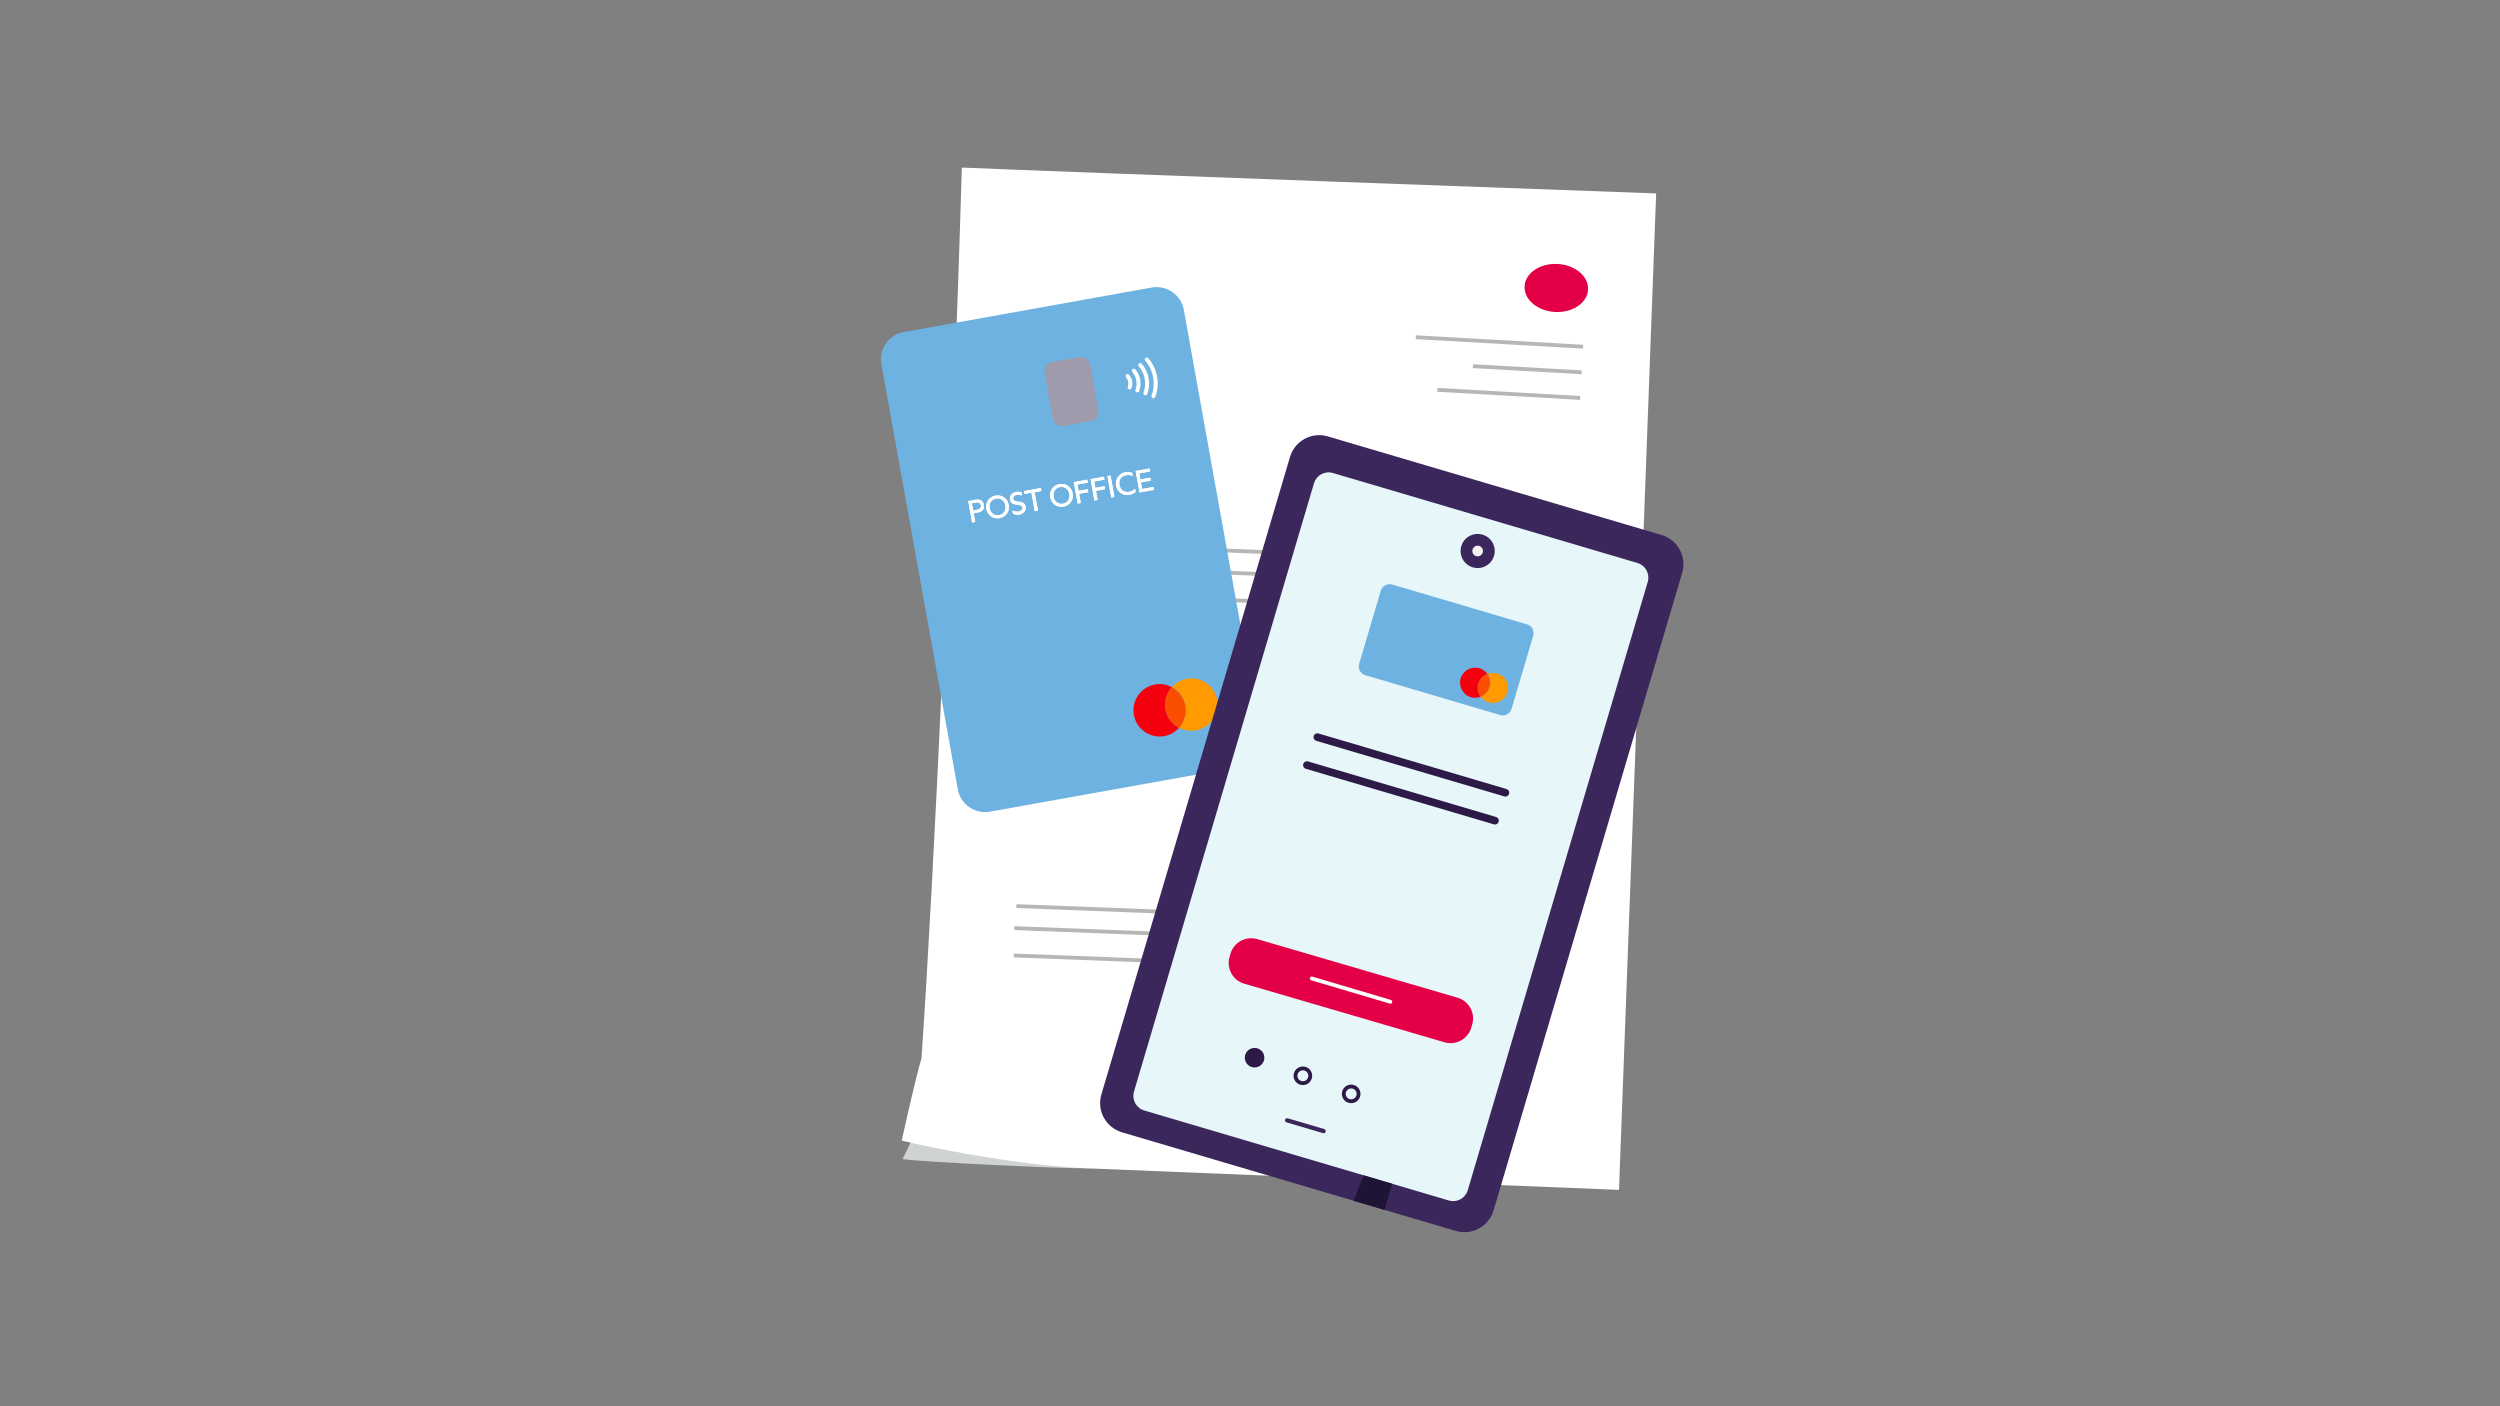
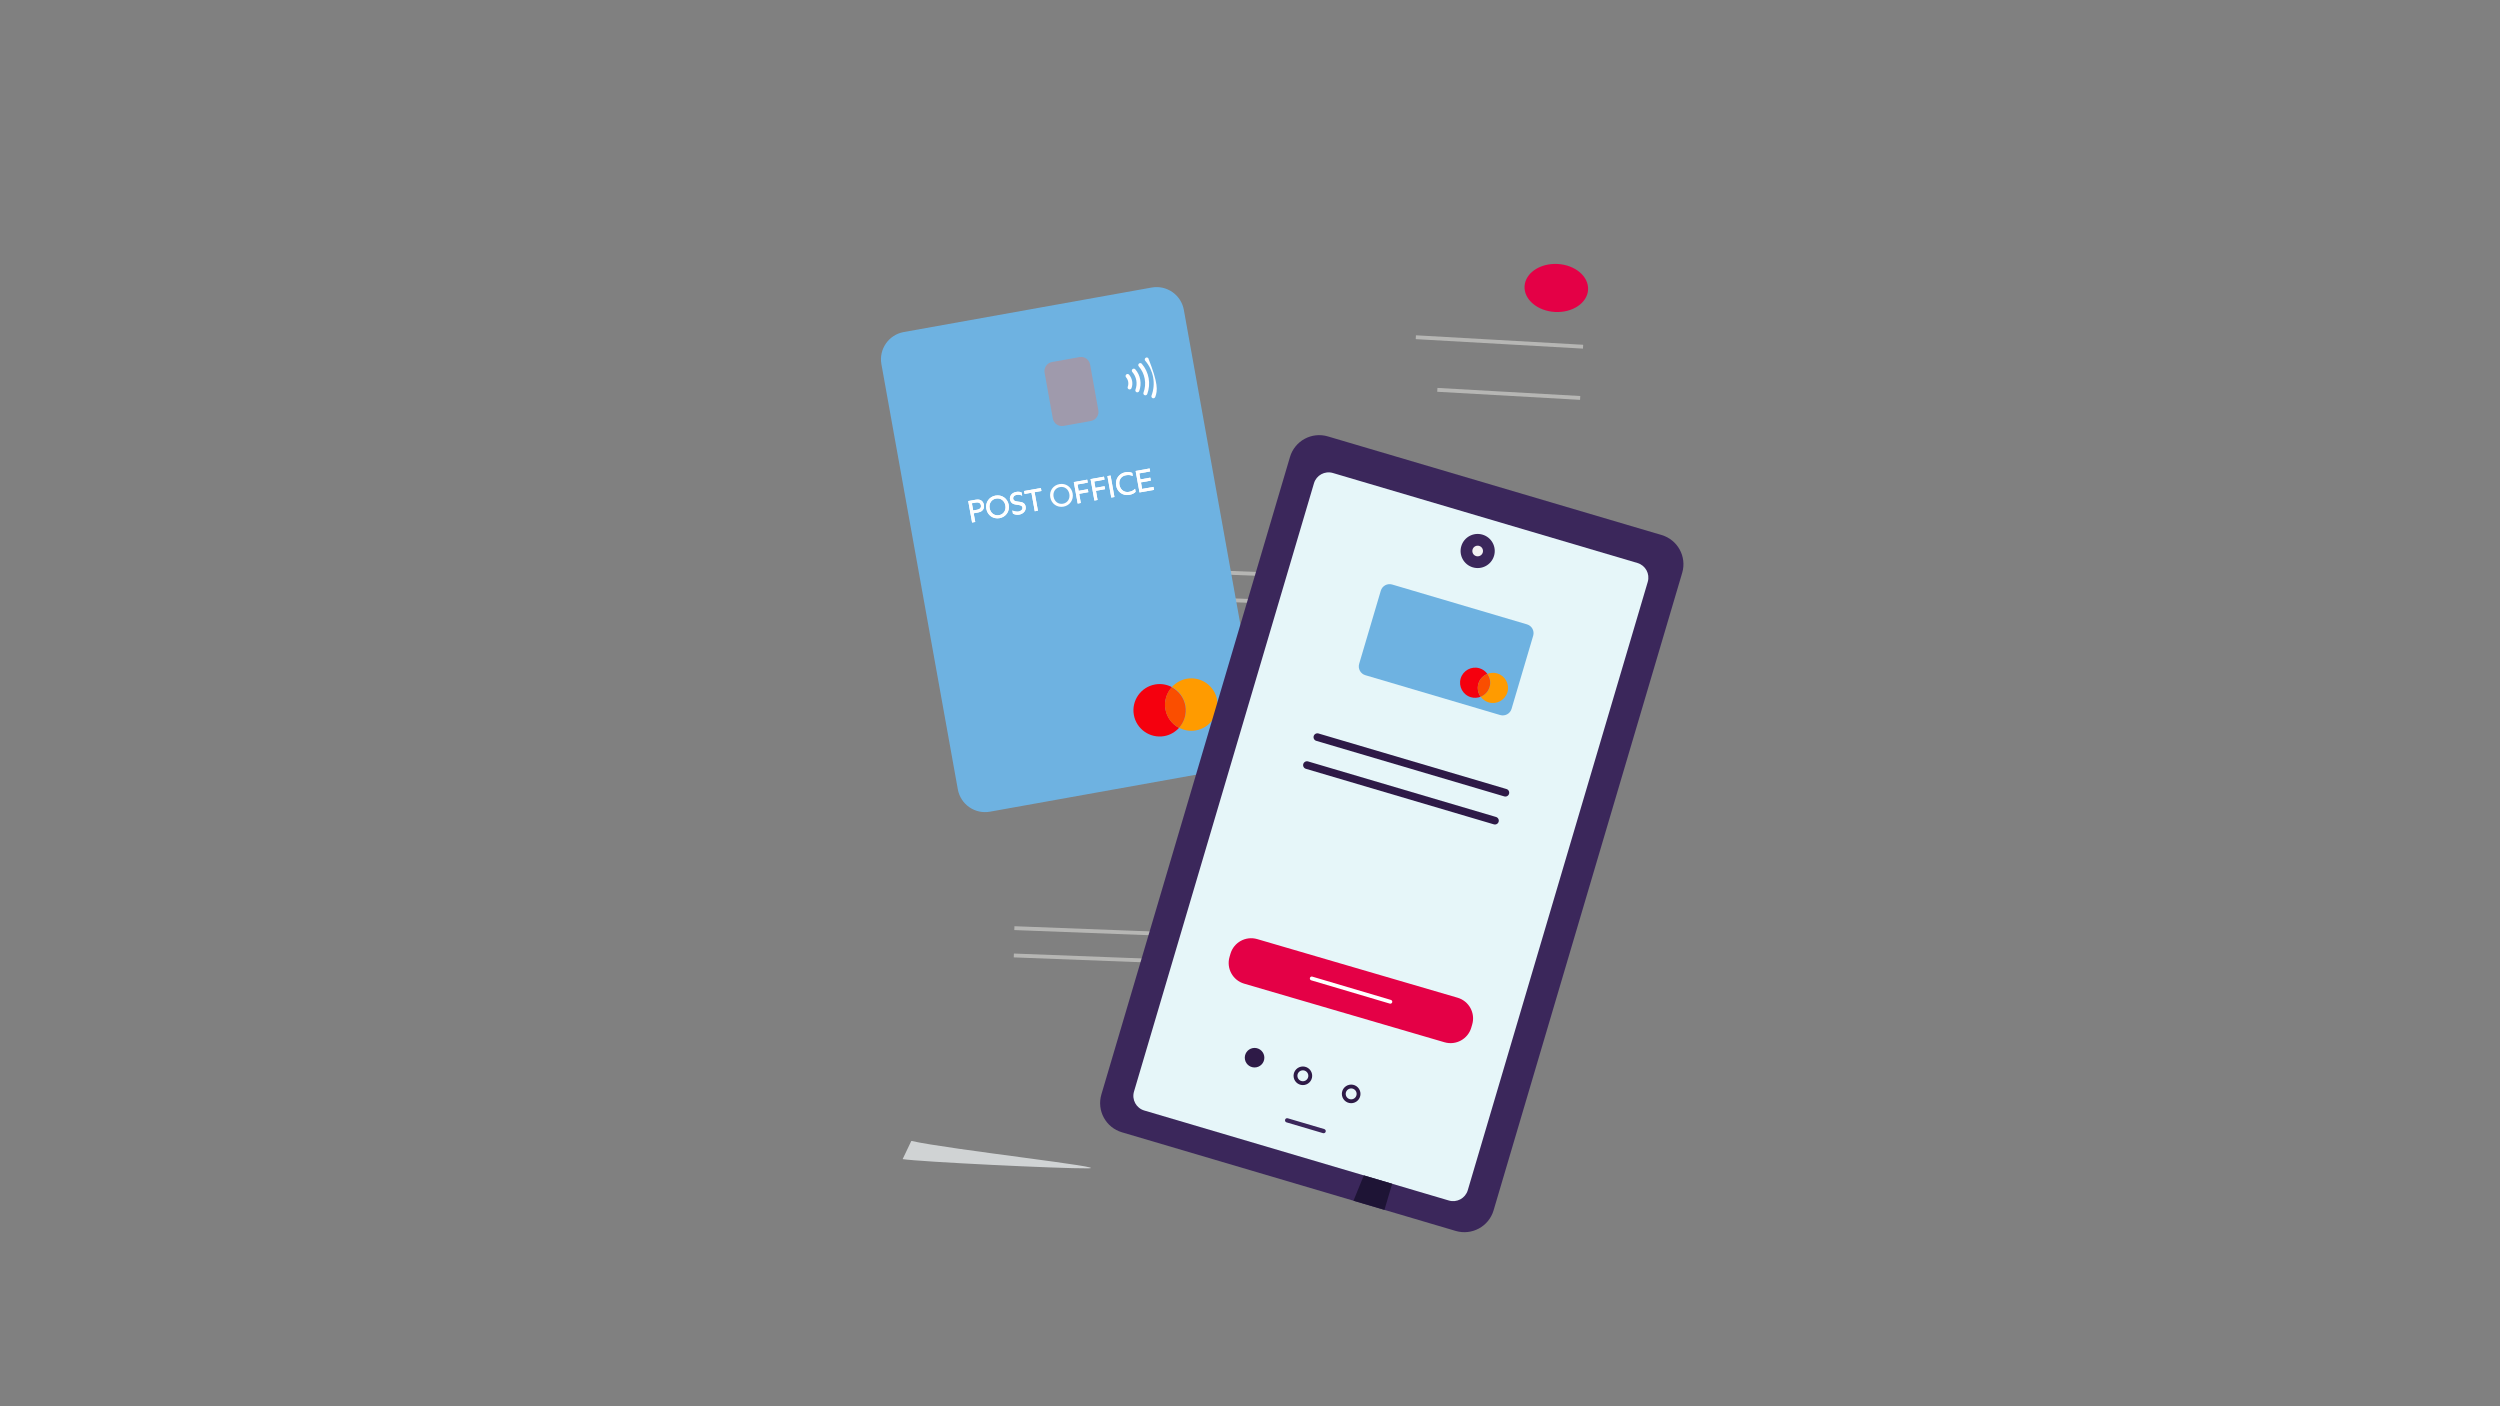
<svg xmlns="http://www.w3.org/2000/svg" width="1200" height="675" viewBox="0 0 1200 675" fill="none">
  <rect x="0" y="0" width="1200" height="675" fill="#808080" stroke="none" />
  <g clip-path="url(#clip0_168_1315)">
    <mask id="mask0_168_1315" style="mask-type:luminance" maskUnits="userSpaceOnUse" x="388" y="80" width="424" height="515">
      <path d="M811.598 80H388.401V595H811.598V80Z" fill="white" />
    </mask>
    <g mask="url(#mask0_168_1315)">
      <path d="M433.266 556.378L437.433 547.646C455.569 551.721 535.572 560.658 522.127 560.806C508.684 560.955 441.588 557.666 433.266 556.378Z" fill="#D0D3D4" />
-       <path d="M461.676 80.425C500.998 82.187 794.95 92.849 794.95 92.849L777.121 571.139C777.121 571.139 563.209 562.567 522.126 560.807C481.044 559.047 432.832 547.529 432.832 547.529C432.832 547.529 439.058 518.91 442.308 508.018C448.283 422.35 457.568 221.784 461.676 80.425Z" fill="white" />
      <path d="M746.41 149.747C754.83 150.202 761.935 145.413 762.279 139.05C762.623 132.688 756.076 127.162 747.656 126.707C739.236 126.252 732.132 131.041 731.788 137.403C731.444 143.766 737.991 149.292 746.41 149.747Z" fill="#E40046" />
      <path d="M679.599 161.867L759.875 166.416" stroke="#B6B6B4" stroke-width="1.848" />
-       <path d="M503.966 261.041L742.843 270.201" stroke="#B6B6B4" stroke-width="1.848" />
      <path d="M502.751 284.734L741.628 293.893" stroke="#B6B6B4" stroke-width="1.848" />
      <path d="M503.019 271.621L741.895 280.78" stroke="#B6B6B4" stroke-width="1.848" />
-       <path d="M487.849 434.926L726.726 444.084" stroke="#B6B6B4" stroke-width="1.848" />
      <path d="M486.635 458.619L725.512 467.779" stroke="#B6B6B4" stroke-width="1.848" />
      <path d="M486.901 445.507L725.777 454.666" stroke="#B6B6B4" stroke-width="1.848" />
-       <path d="M707.023 175.757L759.174 178.712" stroke="#B6B6B4" stroke-width="1.848" />
      <path d="M689.919 187.125L758.477 191.01" stroke="#B6B6B4" stroke-width="1.848" />
      <path d="M552.804 138.019L433.815 159.379C426.586 160.676 421.779 167.585 423.077 174.809L459.753 378.876C461.052 386.1 467.964 390.904 475.193 389.607L594.182 368.247C601.411 366.949 606.218 360.041 604.919 352.817L568.244 148.75C566.945 141.526 560.033 136.722 552.804 138.019Z" fill="#6EB2E1" />
      <path d="M518.116 171.409L504.976 173.767C502.569 174.199 500.968 176.5 501.401 178.906L505.346 200.862C505.779 203.268 508.081 204.868 510.488 204.436L523.628 202.077C526.035 201.646 527.635 199.344 527.203 196.938L523.257 174.982C522.825 172.577 520.523 170.977 518.116 171.409Z" fill="#9F9AAC" />
      <path fill-rule="evenodd" clip-rule="evenodd" d="M535.754 233.074C535.202 229.989 537.141 227.245 540.15 226.694C541.356 226.485 542.472 226.521 543.47 227.016L543.731 228.485C542.962 228.101 541.917 227.844 540.404 228.124C538.098 228.545 536.904 230.433 537.343 232.793C537.777 235.099 539.648 236.497 541.847 236.11C543.212 235.861 543.966 235.469 544.841 234.604L545.102 236.075C544.351 236.879 543.296 237.303 542.102 237.528C538.908 238.102 536.289 236.092 535.752 233.087" fill="white" />
      <path fill-rule="evenodd" clip-rule="evenodd" d="M545.108 226.068L546.97 236.373L553.925 235.128L553.67 233.71L548.212 234.686L547.654 231.548L552.398 230.7L552.131 229.268L547.389 230.117L546.874 227.218L552.069 226.281L551.813 224.863L545.108 226.068Z" fill="white" />
      <path d="M533.072 228.256L531.564 228.526L533.417 238.833L534.923 238.562L533.072 228.256Z" fill="white" />
      <path fill-rule="evenodd" clip-rule="evenodd" d="M515.428 231.396L517.29 241.701L518.787 241.431L518.003 237.036L522.402 236.239L522.147 234.822L517.748 235.606L517.193 232.546L522.123 231.659L521.868 230.243L515.428 231.396Z" fill="white" />
-       <path fill-rule="evenodd" clip-rule="evenodd" d="M505.718 238.462C505.298 236.145 506.594 234.182 508.779 233.794C510.979 233.396 512.863 234.795 513.283 237.113C513.702 239.431 512.406 241.394 510.221 241.781C508.035 242.168 506.138 240.78 505.731 238.463M504.141 238.746C504.693 241.83 507.418 243.74 510.477 243.197C513.539 242.643 515.439 239.906 514.874 236.818C514.309 233.732 511.598 231.825 508.526 232.365C505.464 232.92 503.577 235.658 504.129 238.744" fill="white" />
      <path fill-rule="evenodd" clip-rule="evenodd" d="M523.471 229.952L525.318 240.266L526.83 239.987L526.046 235.591L530.446 234.794L530.191 233.377L525.791 234.174L525.238 231.101L530.166 230.216L529.911 228.798L523.471 229.952Z" fill="white" />
      <path fill-rule="evenodd" clip-rule="evenodd" d="M535.754 233.074C535.202 229.989 537.141 227.245 540.15 226.694C541.356 226.485 542.472 226.521 543.47 227.016L543.731 228.485C542.962 228.101 541.917 227.844 540.404 228.124C538.098 228.545 536.904 230.433 537.343 232.793C537.777 235.099 539.648 236.497 541.847 236.11C543.212 235.861 543.966 235.469 544.841 234.604L545.102 236.075C544.351 236.879 543.296 237.303 542.102 237.528C538.908 238.102 536.289 236.092 535.752 233.087" fill="white" />
      <path fill-rule="evenodd" clip-rule="evenodd" d="M545.108 226.068L546.97 236.373L553.925 235.128L553.67 233.71L548.212 234.686L547.654 231.548L552.398 230.7L552.131 229.268L547.389 230.117L546.874 227.218L552.069 226.281L551.813 224.863L545.108 226.068Z" fill="white" />
      <path d="M533.072 228.256L531.564 228.526L533.417 238.833L534.923 238.562L533.072 228.256Z" fill="white" />
      <path fill-rule="evenodd" clip-rule="evenodd" d="M515.428 231.396L517.29 241.701L518.787 241.431L518.003 237.036L522.402 236.239L522.147 234.822L517.748 235.606L517.193 232.546L522.123 231.659L521.868 230.243L515.428 231.396Z" fill="white" />
      <path fill-rule="evenodd" clip-rule="evenodd" d="M505.718 238.462C505.298 236.145 506.594 234.182 508.779 233.794C510.979 233.396 512.863 234.795 513.283 237.113C513.702 239.431 512.406 241.394 510.221 241.781C508.035 242.168 506.138 240.78 505.731 238.463M504.141 238.746C504.693 241.83 507.418 243.74 510.477 243.197C513.539 242.643 515.439 239.906 514.874 236.818C514.309 233.732 511.598 231.825 508.526 232.365C505.464 232.92 503.577 235.658 504.129 238.744" fill="white" />
      <path fill-rule="evenodd" clip-rule="evenodd" d="M523.471 229.952L525.318 240.266L526.83 239.987L526.046 235.591L530.446 234.794L530.191 233.377L525.791 234.174L525.238 231.101L530.166 230.216L529.911 228.798L523.471 229.952Z" fill="white" />
      <path fill-rule="evenodd" clip-rule="evenodd" d="M484.786 239.64C485.197 241.931 486.898 242.116 488.417 242.313C489.53 242.465 490.601 242.635 490.781 243.603C490.961 244.57 489.944 245.349 489.001 245.532C488.018 245.723 486.833 245.446 485.94 245.031L486.208 246.539C487.09 247.03 488.212 247.208 489.22 247.022C491.33 246.623 492.636 245.023 492.305 243.157C491.935 241.117 490.266 240.974 488.833 240.802C487.628 240.664 486.53 240.502 486.322 239.375C486.223 238.82 486.514 237.805 488.024 237.537C488.806 237.395 489.398 237.405 490.519 237.853L490.64 237.91L490.372 236.4C489.677 236.04 488.75 235.943 487.781 236.122C485.224 236.584 484.587 238.54 484.783 239.665" fill="white" />
      <path fill-rule="evenodd" clip-rule="evenodd" d="M491.551 235.687L491.806 237.104L495.092 236.517L496.685 245.402L498.195 245.135L496.602 236.249L499.875 235.662L499.619 234.245L491.551 235.687Z" fill="white" />
      <path fill-rule="evenodd" clip-rule="evenodd" d="M475.028 243.978C474.608 241.66 475.903 239.697 478.089 239.31C480.289 238.912 482.173 240.311 482.592 242.629C483.012 244.946 481.716 246.909 479.531 247.296C477.345 247.684 475.447 246.296 475.04 243.979M473.451 244.261C474.002 247.347 476.727 249.256 479.786 248.713C482.848 248.158 484.748 245.421 484.183 242.334C483.619 239.248 480.908 237.34 477.835 237.881C474.774 238.435 472.886 241.175 473.438 244.26" fill="white" />
      <path fill-rule="evenodd" clip-rule="evenodd" d="M468.403 241.225C469.198 241.084 470.568 241.066 470.836 242.576C471.103 244.084 469.811 244.539 469.029 244.682L467.121 245.02L466.496 241.563L468.403 241.225ZM464.755 240.506L466.604 250.809L468.114 250.542L467.361 246.369L469.494 245.988C472.581 245.436 472.406 243.038 472.279 242.324C472.152 241.609 471.485 239.306 468.398 239.857L464.755 240.506Z" fill="white" />
      <path fill-rule="evenodd" clip-rule="evenodd" d="M484.786 239.64C485.197 241.931 486.898 242.116 488.417 242.313C489.53 242.465 490.601 242.635 490.781 243.603C490.961 244.57 489.944 245.349 489.001 245.532C488.018 245.723 486.833 245.446 485.94 245.031L486.208 246.539C487.09 247.03 488.212 247.208 489.22 247.022C491.33 246.623 492.636 245.023 492.305 243.157C491.935 241.117 490.266 240.974 488.833 240.802C487.628 240.664 486.53 240.502 486.322 239.375C486.223 238.82 486.514 237.805 488.024 237.537C488.806 237.395 489.398 237.405 490.519 237.853L490.64 237.91L490.372 236.4C489.677 236.04 488.75 235.943 487.781 236.122C485.224 236.584 484.587 238.54 484.783 239.665" fill="white" />
      <path fill-rule="evenodd" clip-rule="evenodd" d="M491.551 235.687L491.806 237.104L495.092 236.517L496.685 245.402L498.195 245.135L496.602 236.249L499.875 235.662L499.619 234.245L491.551 235.687Z" fill="white" />
      <path fill-rule="evenodd" clip-rule="evenodd" d="M475.028 243.978C474.608 241.66 475.903 239.697 478.089 239.31C480.289 238.912 482.173 240.311 482.592 242.629C483.012 244.946 481.716 246.909 479.531 247.296C477.345 247.684 475.447 246.296 475.04 243.979M473.451 244.261C474.002 247.347 476.727 249.256 479.786 248.713C482.848 248.158 484.748 245.421 484.183 242.334C483.619 239.248 480.908 237.34 477.835 237.881C474.774 238.435 472.886 241.175 473.438 244.26" fill="white" />
      <path fill-rule="evenodd" clip-rule="evenodd" d="M468.403 241.225C469.198 241.084 470.568 241.066 470.836 242.576C471.103 244.084 469.811 244.539 469.029 244.682L467.121 245.02L466.496 241.563L468.403 241.225ZM464.755 240.506L466.604 250.809L468.114 250.542L467.361 246.369L469.494 245.988C472.581 245.436 472.406 243.038 472.279 242.324C472.152 241.609 471.485 239.306 468.398 239.857L464.755 240.506Z" fill="white" />
      <path d="M542.397 186.938C542.237 186.966 542.059 186.952 541.887 186.888C541.387 186.699 541.133 186.146 541.323 185.645C541.602 184.887 541.672 184.059 541.532 183.265C541.391 182.471 541.036 181.722 540.509 181.103C540.156 180.703 540.206 180.092 540.605 179.751C541.005 179.397 541.617 179.449 541.958 179.847C542.706 180.718 543.22 181.786 543.426 182.925C543.632 184.064 543.524 185.234 543.119 186.322C542.993 186.651 542.714 186.881 542.384 186.936L542.397 186.938Z" fill="white" />
      <path d="M546.1 188.322C545.942 188.35 545.762 188.337 545.592 188.273C545.091 188.084 544.837 187.53 545.026 187.03C545.558 185.613 545.694 184.073 545.425 182.576C545.155 181.08 544.497 179.681 543.505 178.542C543.151 178.142 543.202 177.531 543.6 177.19C544 176.836 544.612 176.887 544.954 177.286C546.166 178.689 546.982 180.408 547.307 182.234C547.641 184.076 547.468 185.958 546.825 187.694C546.698 188.024 546.42 188.253 546.09 188.308L546.1 188.322Z" fill="white" />
      <path d="M549.955 189.752C549.796 189.781 549.617 189.767 549.446 189.703C548.945 189.514 548.692 188.961 548.881 188.46C549.668 186.358 549.863 184.067 549.468 181.855C549.071 179.644 548.087 177.565 546.609 175.865C546.255 175.465 546.307 174.854 546.706 174.513C547.106 174.159 547.718 174.211 548.058 174.609C549.755 176.573 550.888 178.957 551.349 181.513C551.812 184.07 551.578 186.704 550.678 189.137C550.552 189.466 550.273 189.696 549.943 189.751L549.955 189.752Z" fill="white" />
-       <path d="M553.807 191.185C553.648 191.213 553.47 191.2 553.299 191.136C552.797 190.946 552.544 190.393 552.734 189.892C553.776 187.106 554.041 184.077 553.51 181.124C552.975 178.183 551.667 175.425 549.727 173.18C549.372 172.78 549.424 172.168 549.823 171.827C550.223 171.474 550.835 171.525 551.176 171.923C553.347 174.435 554.805 177.498 555.392 180.782C555.979 184.066 555.686 187.452 554.52 190.555C554.393 190.884 554.115 191.114 553.784 191.169L553.807 191.185Z" fill="white" />
+       <path d="M553.807 191.185C553.648 191.213 553.47 191.2 553.299 191.136C552.797 190.946 552.544 190.393 552.734 189.892C553.776 187.106 554.041 184.077 553.51 181.124C552.975 178.183 551.667 175.425 549.727 173.18C549.372 172.78 549.424 172.168 549.823 171.827C550.223 171.474 550.835 171.525 551.176 171.923C555.979 184.066 555.686 187.452 554.52 190.555C554.393 190.884 554.115 191.114 553.784 191.169L553.807 191.185Z" fill="white" />
      <path d="M559.432 340.447C558.731 336.464 560.002 332.676 562.525 329.831C560.128 328.548 557.325 328.035 554.467 328.537C547.625 329.739 543.038 336.278 544.242 343.117C545.445 349.955 551.989 354.539 558.831 353.336C561.689 352.834 564.136 351.32 565.964 349.371C562.634 347.632 560.133 344.431 559.432 340.447Z" fill="#F5000E" />
      <path d="M569.644 325.796C566.786 326.299 564.34 327.814 562.512 329.762C565.842 331.5 568.344 334.703 569.044 338.685C569.745 342.668 568.474 346.456 565.95 349.301C568.347 350.584 571.151 351.099 574.008 350.597C580.852 349.393 585.437 342.854 584.234 336.016C583.03 329.177 576.488 324.594 569.644 325.796Z" fill="#FF9B00" />
      <path d="M568.981 338.77C568.28 334.787 565.792 331.66 562.449 329.846C559.914 332.617 558.656 336.479 559.356 340.462C560.057 344.446 562.545 347.571 565.888 349.386C568.424 346.616 569.682 342.753 568.981 338.77Z" fill="#FA4E00" />
      <path d="M797.576 256.815L637.364 209.472C629.619 207.183 621.485 211.603 619.194 219.343L528.66 525.348C526.37 533.088 530.792 541.218 538.537 543.507L698.749 590.85C706.494 593.139 714.628 588.72 716.918 580.98L807.453 274.973C809.742 267.233 805.321 259.104 797.576 256.815Z" fill="#3B275B" />
      <path d="M785.98 270.238L639.791 227.039C635.919 225.894 631.851 228.105 630.706 231.974L544.317 523.966C543.173 527.836 545.383 531.901 549.257 533.045L695.445 576.244C699.318 577.389 703.384 575.179 704.53 571.309L790.918 279.318C792.063 275.447 789.852 271.382 785.98 270.238Z" fill="#E6F6F9" />
      <path d="M706.958 272.333C711.298 273.616 715.857 271.14 717.141 266.801C718.424 262.464 715.946 257.908 711.606 256.625C707.265 255.343 702.706 257.82 701.423 262.157C700.139 266.494 702.618 271.051 706.958 272.333Z" fill="#3B275B" />
      <path d="M708.555 266.933C709.909 267.334 711.332 266.561 711.732 265.207C712.132 263.854 711.359 262.432 710.005 262.032C708.651 261.632 707.229 262.404 706.828 263.758C706.428 265.111 707.201 266.533 708.555 266.933Z" fill="#F2F2F2" />
      <path d="M635.634 541.949L618.113 536.771C617.57 536.612 617 536.921 616.84 537.463C616.679 538.006 616.99 538.575 617.532 538.736L635.053 543.914C635.595 544.073 636.166 543.764 636.326 543.222C636.487 542.679 636.176 542.11 635.634 541.949Z" fill="#3B275B" />
      <path d="M732.961 299.695L668.247 280.571C665.919 279.883 663.473 281.212 662.785 283.539L652.4 318.636C651.713 320.962 653.042 323.408 655.37 324.095L720.084 343.218C722.413 343.906 724.858 342.577 725.547 340.251L735.93 305.154C736.619 302.826 735.29 300.382 732.961 299.695Z" fill="#6EB2E1" />
      <path d="M709.639 328.174C710.3 325.941 711.928 324.314 713.959 323.494C713.052 322.218 711.739 321.234 710.137 320.761C706.301 319.627 702.258 321.823 701.123 325.657C699.99 329.491 702.186 333.532 706.022 334.665C707.625 335.139 709.275 334.985 710.718 334.449C709.447 332.698 708.979 330.407 709.639 328.174Z" fill="#F5000E" />
      <path d="M718.664 323.239C717.062 322.765 715.412 322.919 713.97 323.455C715.241 325.204 715.709 327.497 715.047 329.729C714.387 331.963 712.759 333.589 710.729 334.409C711.635 335.685 712.949 336.669 714.551 337.143C718.387 338.276 722.429 336.08 723.563 332.245C724.698 328.412 722.501 324.372 718.664 323.239Z" fill="#FF9B00" />
      <path d="M714.996 329.755C715.657 327.522 715.176 325.273 713.919 323.481C711.901 324.259 710.261 325.928 709.601 328.161C708.94 330.395 709.42 332.643 710.677 334.435C712.696 333.657 714.335 331.988 714.996 329.755Z" fill="#FA4E00" />
      <path d="M649.667 576.352L654.639 564.182L668.243 568.201L664.532 580.744L649.667 576.352Z" fill="#1E1435" />
      <path d="M632.344 353.839L722.577 380.499" stroke="#2E1A47" stroke-width="3.695" stroke-linecap="round" />
      <path d="M627.339 367.255L717.572 393.915" stroke="#2E1A47" stroke-width="3.695" stroke-linecap="round" />
      <path d="M699.634 478.899L603.469 450.766C597.983 449.161 592.234 452.306 590.627 457.789L590.178 459.322C588.572 464.806 591.717 470.553 597.203 472.157L693.369 500.291C698.855 501.895 704.604 498.751 706.21 493.267L706.659 491.735C708.265 486.251 705.12 480.504 699.634 478.899Z" fill="#E40046" />
      <path d="M629.65 469.665L667.365 480.846" stroke="white" stroke-width="1.848" stroke-linecap="round" />
      <path d="M603.079 512.301C605.626 511.812 607.293 509.353 606.804 506.808C606.314 504.263 603.853 502.596 601.307 503.085C598.76 503.574 597.093 506.034 597.582 508.579C598.072 511.124 600.533 512.791 603.079 512.301Z" fill="#2E1A47" />
      <path d="M628.86 515.712C629.231 517.633 627.971 519.489 626.049 519.859C624.126 520.228 622.267 518.969 621.898 517.049C621.528 515.128 622.787 513.27 624.71 512.901C626.633 512.531 628.491 513.79 628.86 515.712Z" stroke="#2E1A47" stroke-width="1.848" />
      <path d="M652.045 524.399C652.414 526.321 651.154 528.177 649.232 528.546C647.309 528.917 645.451 527.658 645.081 525.737C644.712 523.815 645.97 521.958 647.893 521.588C649.817 521.219 651.674 522.478 652.045 524.399Z" stroke="#2E1A47" stroke-width="1.848" />
    </g>
  </g>
  <defs>
    <clipPath id="clip0_168_1315">
      <rect width="423.197" height="515" fill="white" transform="translate(388.401 80)" />
    </clipPath>
  </defs>
</svg>